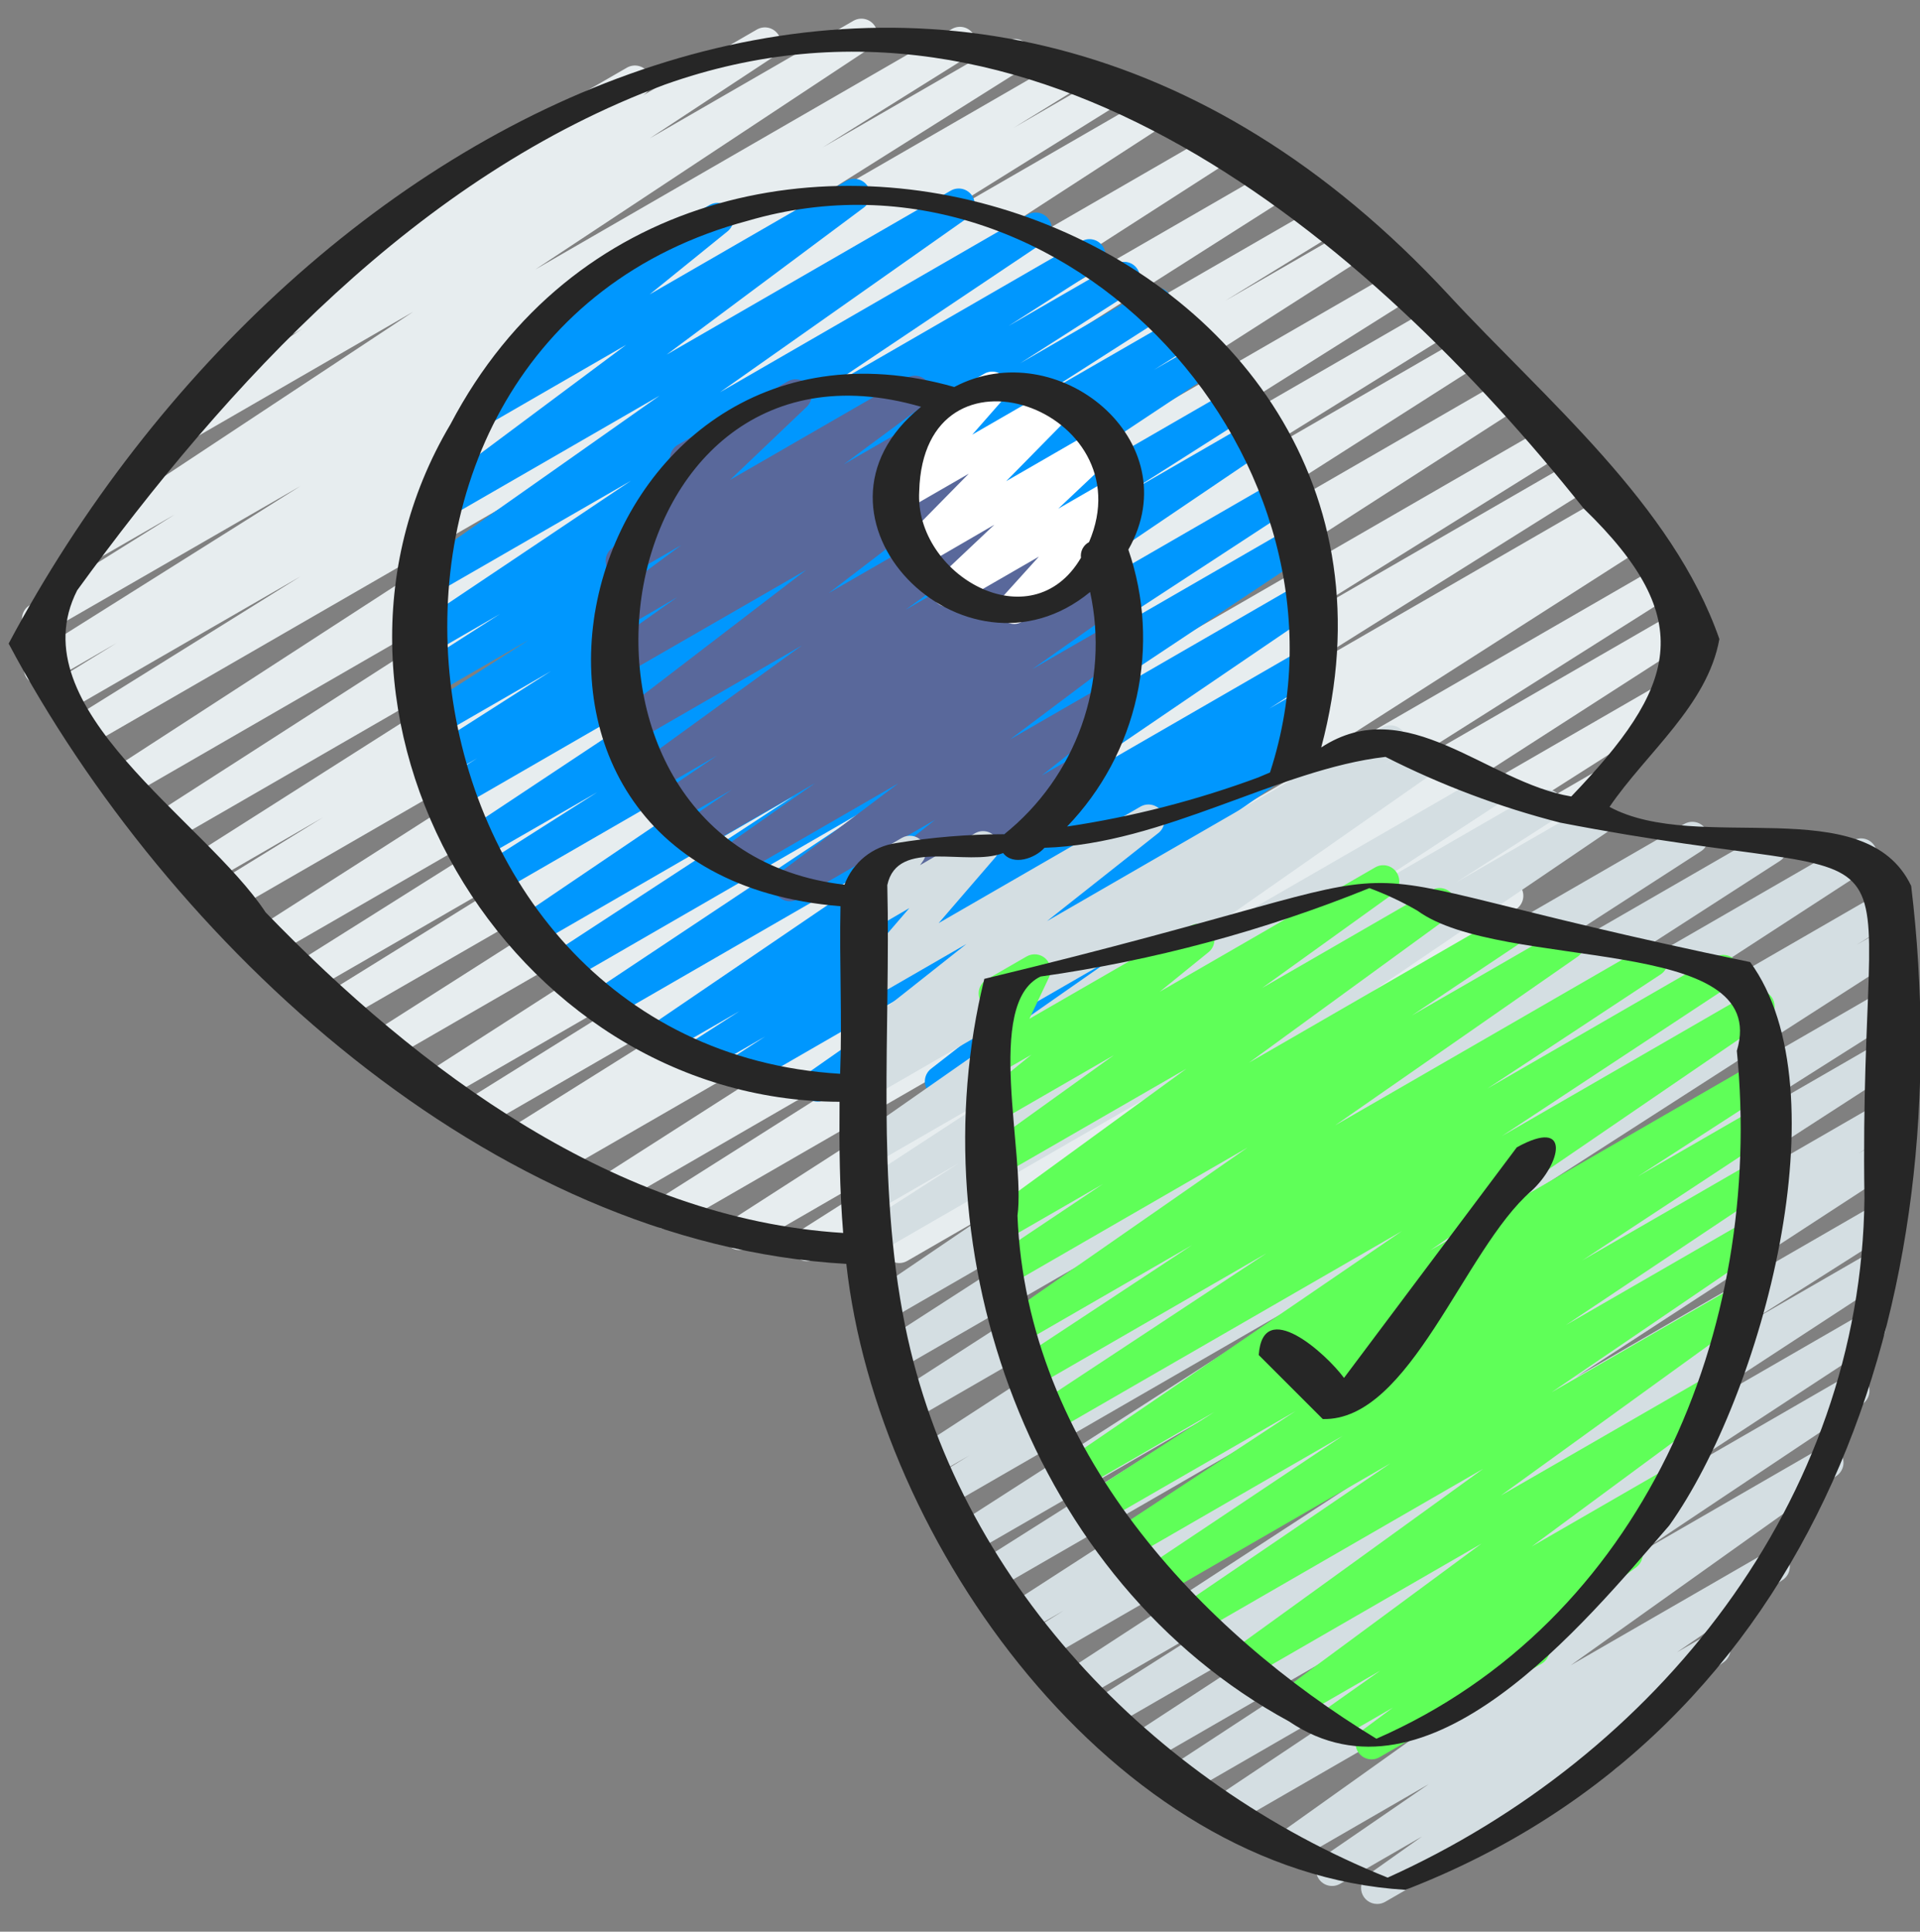
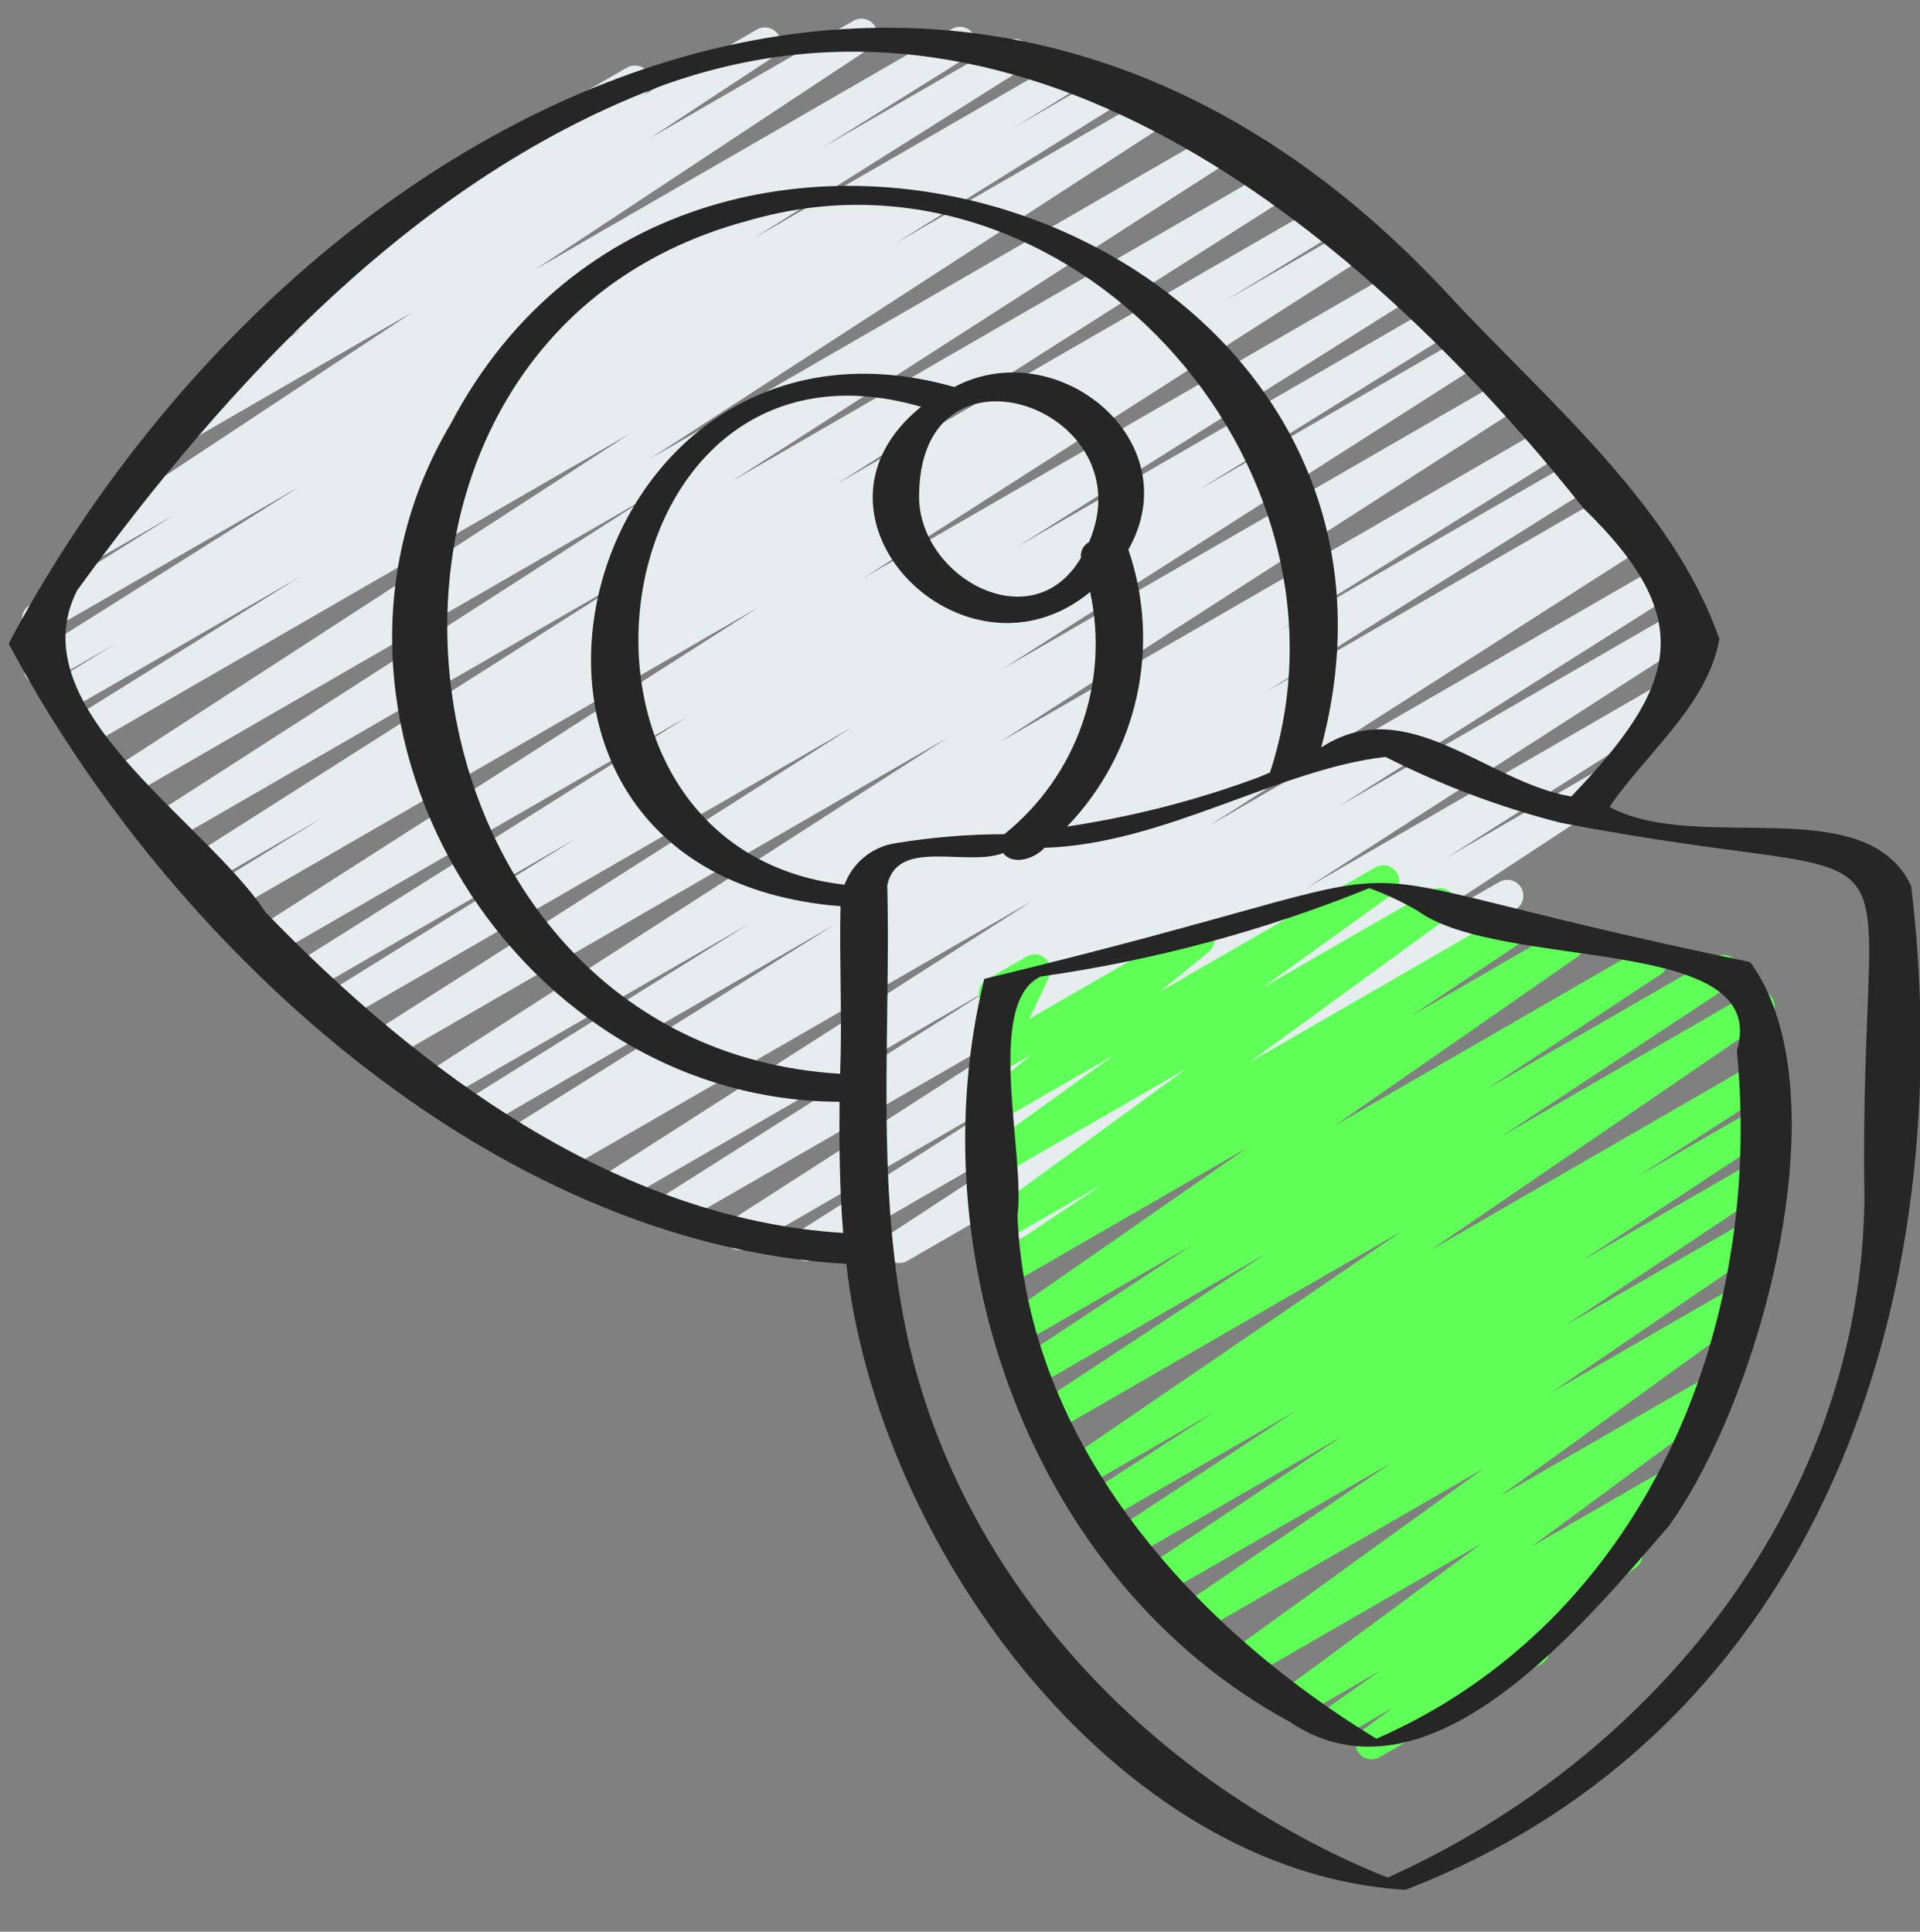
<svg xmlns="http://www.w3.org/2000/svg" width="160" height="161" viewBox="0 0 160 161" fill="none">
  <rect x="0" y="0" width="160" height="161" fill="#808080" stroke="none" />
  <g clip-path="url(#clip0_2807_1769)">
    <path d="M74.934 105.27C74.647 105.271 74.368 105.178 74.137 105.007C73.907 104.836 73.738 104.595 73.655 104.32C73.573 104.044 73.581 103.75 73.68 103.48C73.778 103.211 73.961 102.98 74.201 102.822L93.446 90.204L67.945 104.916C67.642 105.099 67.28 105.155 66.936 105.071C66.593 104.987 66.296 104.77 66.113 104.468C65.929 104.165 65.873 103.802 65.957 103.459C66.041 103.115 66.258 102.819 66.561 102.636L85.801 90.401L62.27 104.001C61.969 104.172 61.613 104.22 61.278 104.133C60.942 104.047 60.653 103.833 60.473 103.537C60.292 103.241 60.234 102.887 60.31 102.549C60.386 102.211 60.591 101.916 60.881 101.726L93.705 80.606L56.201 102.249C55.898 102.432 55.535 102.487 55.192 102.402C54.849 102.317 54.553 102.1 54.37 101.797C54.187 101.494 54.132 101.131 54.217 100.788C54.302 100.445 54.52 100.149 54.822 99.966L82.806 82.249L51.438 100.382C51.137 100.551 50.782 100.596 50.448 100.508C50.114 100.42 49.828 100.206 49.648 99.911C49.469 99.616 49.411 99.263 49.487 98.926C49.562 98.589 49.766 98.295 50.054 98.105L86.091 75.046L46.47 97.908C46.32 97.997 46.153 98.056 45.98 98.081C45.806 98.106 45.63 98.097 45.46 98.053C45.29 98.01 45.13 97.934 44.99 97.829C44.85 97.724 44.732 97.593 44.642 97.442C44.553 97.292 44.494 97.125 44.469 96.952C44.444 96.778 44.453 96.602 44.496 96.432C44.539 96.262 44.616 96.103 44.721 95.962C44.825 95.822 44.957 95.704 45.108 95.614L45.334 95.47L43.769 96.374C43.466 96.557 43.103 96.611 42.759 96.526C42.416 96.441 42.121 96.223 41.938 95.92C41.756 95.617 41.701 95.253 41.786 94.91C41.872 94.567 42.09 94.271 42.393 94.089L69.614 77.022L40.089 94.065C39.787 94.224 39.436 94.261 39.108 94.17C38.78 94.078 38.499 93.864 38.324 93.572C38.148 93.28 38.091 92.931 38.165 92.599C38.238 92.266 38.436 91.974 38.718 91.782L62.433 76.99L36.801 91.782C36.499 91.966 36.136 92.023 35.792 91.94C35.448 91.857 35.152 91.64 34.968 91.338C34.783 91.036 34.727 90.673 34.81 90.33C34.893 89.986 35.109 89.689 35.411 89.505L78.974 61.473L32.39 88.382C32.088 88.566 31.725 88.622 31.381 88.538C31.038 88.454 30.742 88.237 30.558 87.934C30.375 87.632 30.319 87.269 30.403 86.925C30.487 86.582 30.704 86.286 31.006 86.102L71.006 60.606L28.534 85.102C28.232 85.263 27.88 85.302 27.55 85.211C27.22 85.12 26.938 84.905 26.762 84.611C26.586 84.317 26.53 83.967 26.605 83.633C26.68 83.299 26.881 83.007 27.166 82.817L48.15 69.796L25.867 82.662C25.566 82.823 25.215 82.862 24.885 82.772C24.556 82.681 24.274 82.468 24.098 82.175C23.921 81.883 23.863 81.534 23.937 81.2C24.01 80.867 24.209 80.574 24.491 80.382L57.371 59.681L22.758 79.657C22.458 79.818 22.107 79.858 21.778 79.768C21.449 79.678 21.167 79.466 20.99 79.174C20.813 78.883 20.754 78.535 20.825 78.202C20.897 77.868 21.093 77.575 21.374 77.382L63.225 50.596L19.225 76.001C18.922 76.165 18.568 76.206 18.236 76.115C17.904 76.023 17.621 75.808 17.444 75.512C17.268 75.216 17.213 74.864 17.29 74.529C17.367 74.194 17.572 73.901 17.86 73.713L26.934 68.116L17.169 73.766C16.868 73.929 16.515 73.971 16.185 73.881C15.854 73.791 15.571 73.578 15.393 73.285C15.216 72.993 15.158 72.643 15.231 72.308C15.305 71.974 15.504 71.68 15.787 71.489L53.388 47.58L14.107 70.249C13.806 70.426 13.447 70.477 13.107 70.391C12.768 70.306 12.476 70.091 12.294 69.792C12.113 69.493 12.055 69.135 12.135 68.794C12.215 68.454 12.425 68.159 12.721 67.972L54.283 41.249L10.867 66.316C10.567 66.484 10.213 66.529 9.88 66.442C9.547 66.354 9.26 66.142 9.08 65.848C8.9 65.555 8.841 65.203 8.915 64.866C8.988 64.53 9.189 64.235 9.475 64.044L52.534 36.116L7.593 62.06C7.443 62.15 7.276 62.209 7.103 62.235C6.929 62.261 6.753 62.252 6.583 62.21C6.413 62.168 6.253 62.092 6.112 61.988C5.971 61.883 5.852 61.752 5.762 61.602C5.58 61.299 5.526 60.935 5.612 60.592C5.697 60.249 5.916 59.954 6.219 59.772L25.049 48.038L5.569 59.284C5.418 59.373 5.252 59.433 5.078 59.458C4.905 59.484 4.728 59.475 4.559 59.432C4.389 59.389 4.229 59.313 4.088 59.209C3.948 59.104 3.829 58.973 3.739 58.822C3.65 58.672 3.59 58.505 3.565 58.332C3.539 58.158 3.548 57.982 3.591 57.812C3.634 57.642 3.71 57.482 3.815 57.342C3.919 57.201 4.05 57.083 4.201 56.993L9.723 53.59L3.971 56.916C3.669 57.085 3.313 57.13 2.979 57.041C2.644 56.953 2.357 56.737 2.178 56.441C1.999 56.144 1.943 55.79 2.021 55.452C2.099 55.115 2.305 54.821 2.595 54.633L25.057 40.5L3.766 52.774C3.465 52.926 3.118 52.958 2.794 52.864C2.47 52.771 2.194 52.558 2.021 52.268C1.848 51.979 1.791 51.635 1.861 51.305C1.932 50.976 2.125 50.685 2.401 50.492L14.558 42.889L7.891 46.729C7.592 46.894 7.241 46.938 6.91 46.852C6.579 46.765 6.294 46.555 6.114 46.264C5.934 45.973 5.872 45.624 5.942 45.289C6.012 44.955 6.207 44.659 6.489 44.465L34.438 25.982L16.233 36.5C15.932 36.68 15.572 36.734 15.232 36.651C14.891 36.568 14.597 36.354 14.413 36.056C14.229 35.757 14.17 35.398 14.248 35.057C14.327 34.715 14.537 34.418 14.833 34.23L25.19 27.406L24.574 27.764C24.275 27.937 23.921 27.988 23.586 27.905C23.25 27.822 22.96 27.613 22.776 27.32C22.592 27.028 22.529 26.675 22.6 26.337C22.671 25.999 22.87 25.702 23.155 25.508L34.089 18.041C34.011 17.96 33.943 17.871 33.886 17.774C33.71 17.468 33.663 17.105 33.754 16.764C33.846 16.423 34.069 16.132 34.374 15.956L52.241 5.641C52.54 5.468 52.894 5.417 53.229 5.5C53.565 5.582 53.855 5.792 54.039 6.084C54.223 6.377 54.286 6.729 54.215 7.067C54.144 7.405 53.945 7.703 53.66 7.897L53.545 7.974L63.073 2.462C63.373 2.288 63.729 2.238 64.066 2.322C64.402 2.407 64.693 2.619 64.875 2.914C65.058 3.209 65.118 3.564 65.044 3.903C64.969 4.242 64.765 4.538 64.475 4.729L54.158 11.524L71.15 1.716C71.449 1.554 71.799 1.514 72.127 1.601C72.455 1.689 72.738 1.899 72.916 2.188C73.095 2.477 73.157 2.824 73.089 3.157C73.021 3.49 72.828 3.784 72.55 3.98L44.606 22.462L79.329 2.414C79.632 2.24 79.991 2.191 80.329 2.279C80.667 2.366 80.958 2.583 81.138 2.883C81.318 3.182 81.373 3.54 81.291 3.88C81.21 4.22 80.998 4.514 80.702 4.7L68.574 12.278L83.886 3.438C84.189 3.255 84.552 3.2 84.895 3.285C85.238 3.37 85.534 3.588 85.717 3.89C85.9 4.193 85.955 4.556 85.87 4.899C85.785 5.242 85.567 5.538 85.265 5.721L62.764 19.889L88.63 4.956C88.934 4.774 89.297 4.721 89.64 4.807C89.983 4.894 90.278 5.113 90.46 5.417C90.641 5.721 90.694 6.084 90.608 6.427C90.521 6.77 90.302 7.065 89.998 7.246L84.492 10.638L92.017 6.294C92.32 6.12 92.679 6.071 93.017 6.159C93.355 6.246 93.646 6.463 93.826 6.763C94.006 7.062 94.061 7.42 93.98 7.76C93.898 8.1 93.686 8.394 93.39 8.58L74.564 20.313L95.772 8.07C96.073 7.885 96.436 7.828 96.78 7.91C97.124 7.993 97.421 8.209 97.606 8.51C97.791 8.812 97.849 9.175 97.766 9.519C97.684 9.863 97.468 10.16 97.166 10.345L54.108 38.273L101.188 11.089C101.489 10.905 101.852 10.848 102.196 10.931C102.54 11.014 102.837 11.231 103.021 11.533C103.205 11.835 103.262 12.198 103.179 12.541C103.095 12.885 102.879 13.182 102.577 13.366L60.998 40.1L105.868 14.19C106.17 14.007 106.533 13.951 106.876 14.035C107.22 14.119 107.516 14.336 107.7 14.638C107.883 14.941 107.939 15.303 107.855 15.647C107.771 15.991 107.554 16.287 107.252 16.47L69.697 40.361L109.897 17.161C110.199 16.997 110.554 16.956 110.885 17.047C111.217 17.138 111.501 17.354 111.677 17.65C111.854 17.945 111.909 18.297 111.832 18.633C111.754 18.968 111.55 19.261 111.262 19.449L102.092 25.076L112.374 19.142C112.675 18.981 113.025 18.942 113.354 19.031C113.683 19.121 113.965 19.333 114.143 19.625C114.32 19.916 114.379 20.264 114.307 20.597C114.236 20.931 114.039 21.224 113.758 21.417L71.918 48.196L116.318 22.564C116.62 22.398 116.974 22.355 117.306 22.444C117.639 22.533 117.924 22.747 118.102 23.042C118.28 23.337 118.337 23.688 118.262 24.024C118.186 24.36 117.984 24.654 117.697 24.844L84.801 45.553L119.5 25.524C119.802 25.353 120.16 25.307 120.496 25.396C120.832 25.486 121.12 25.703 121.298 26.001C121.477 26.299 121.532 26.656 121.451 26.994C121.371 27.332 121.161 27.625 120.868 27.812L99.878 40.836L122.044 28.036C122.345 27.872 122.697 27.831 123.027 27.921C123.358 28.01 123.641 28.224 123.819 28.516C123.996 28.809 124.055 29.159 123.981 29.493C123.908 29.828 123.709 30.121 123.425 30.313L83.468 55.806L125.414 31.582C125.715 31.411 126.071 31.363 126.407 31.45C126.742 31.537 127.031 31.75 127.212 32.046C127.392 32.342 127.451 32.696 127.374 33.034C127.298 33.372 127.094 33.667 126.804 33.857L83.236 61.902L128.934 35.518C129.236 35.352 129.592 35.309 129.925 35.399C130.258 35.489 130.543 35.704 130.721 36C130.898 36.296 130.954 36.65 130.877 36.986C130.799 37.322 130.594 37.615 130.305 37.804L106.633 52.566L131.299 38.326C131.603 38.144 131.966 38.089 132.309 38.174C132.652 38.26 132.948 38.478 133.13 38.781C133.313 39.084 133.367 39.447 133.282 39.79C133.197 40.134 132.979 40.429 132.676 40.612L105.436 57.697L133.742 41.356C134.045 41.188 134.402 41.145 134.736 41.236C135.07 41.326 135.356 41.543 135.533 41.841C135.71 42.138 135.765 42.493 135.685 42.83C135.605 43.167 135.397 43.46 135.105 43.646L134.862 43.796L135.396 43.492C135.696 43.326 136.049 43.283 136.381 43.371C136.713 43.46 136.998 43.673 137.177 43.966C137.355 44.259 137.414 44.61 137.34 44.945C137.267 45.281 137.067 45.575 136.782 45.766L100.74 68.828L138.156 47.228C138.457 47.062 138.811 47.019 139.143 47.108C139.476 47.197 139.761 47.411 139.939 47.706C140.117 48.001 140.174 48.352 140.099 48.688C140.023 49.024 139.821 49.318 139.534 49.508L111.534 67.225L140.297 50.622C140.599 50.438 140.962 50.381 141.305 50.465C141.649 50.548 141.946 50.764 142.13 51.066C142.314 51.368 142.371 51.731 142.288 52.075C142.205 52.419 141.988 52.715 141.686 52.9L108.868 74.017L138.467 56.932C138.769 56.768 139.121 56.727 139.451 56.817C139.782 56.906 140.065 57.12 140.243 57.412C140.42 57.705 140.479 58.055 140.405 58.389C140.332 58.724 140.133 59.017 139.849 59.209L120.577 71.476L132.825 64.382C133.124 64.219 133.475 64.177 133.805 64.265C134.135 64.353 134.418 64.563 134.597 64.854C134.776 65.144 134.837 65.492 134.767 65.826C134.698 66.16 134.502 66.454 134.222 66.649L115.022 79.236L124.942 73.508C125.242 73.334 125.599 73.283 125.935 73.368C126.272 73.452 126.562 73.664 126.745 73.959C126.927 74.254 126.988 74.609 126.913 74.948C126.838 75.287 126.635 75.583 126.345 75.774L116.801 82.116C117.084 82.139 117.352 82.252 117.566 82.439C117.78 82.625 117.929 82.875 117.991 83.152C118.053 83.429 118.025 83.719 117.912 83.979C117.798 84.239 117.604 84.456 117.358 84.598L84.267 103.71C83.967 103.897 83.605 103.956 83.26 103.875C82.916 103.794 82.618 103.58 82.431 103.28C82.245 102.979 82.186 102.617 82.267 102.272C82.347 101.928 82.562 101.63 82.862 101.444L89.169 97.262L75.609 105.089C75.404 105.208 75.171 105.271 74.934 105.27Z" fill="#E7EDEF" />
-     <path d="M68.139 91.817C67.855 91.817 67.578 91.727 67.349 91.559C67.12 91.392 66.951 91.155 66.865 90.885C66.78 90.614 66.783 90.323 66.874 90.054C66.966 89.785 67.141 89.553 67.374 89.39L82.235 78.99L62.435 90.419C62.135 90.582 61.783 90.624 61.453 90.535C61.123 90.447 60.84 90.235 60.661 89.943C60.483 89.652 60.423 89.303 60.495 88.969C60.566 88.635 60.764 88.341 61.046 88.147L63.758 86.39L58.886 89.204C58.585 89.369 58.232 89.412 57.9 89.324C57.568 89.235 57.283 89.022 57.105 88.729C56.926 88.436 56.867 88.085 56.941 87.75C57.014 87.415 57.214 87.121 57.499 86.929L61.648 84.262L55.635 87.729C55.337 87.891 54.989 87.933 54.661 87.847C54.333 87.761 54.05 87.554 53.87 87.267C53.689 86.98 53.625 86.635 53.69 86.302C53.755 85.969 53.944 85.674 54.219 85.475L78.592 68.881L50.934 84.844C50.634 85.011 50.282 85.057 49.95 84.972C49.618 84.886 49.331 84.676 49.15 84.385C48.968 84.094 48.906 83.744 48.976 83.408C49.046 83.073 49.243 82.777 49.526 82.582L72.582 67.243L47.288 81.849C46.988 82.014 46.636 82.058 46.305 81.97C45.973 81.883 45.688 81.671 45.509 81.379C45.33 81.087 45.27 80.737 45.341 80.402C45.413 80.067 45.611 79.773 45.894 79.579L66.134 66.356L44.438 78.889C44.139 79.062 43.784 79.112 43.449 79.029C43.114 78.946 42.824 78.736 42.64 78.444C42.457 78.15 42.394 77.797 42.466 77.459C42.537 77.121 42.738 76.824 43.024 76.63L73.55 55.956L41.256 74.598C40.954 74.782 40.591 74.838 40.248 74.754C39.904 74.67 39.608 74.453 39.424 74.15C39.241 73.848 39.185 73.485 39.269 73.141C39.353 72.798 39.57 72.502 39.872 72.318L49.787 66.019L39.656 71.849C39.357 72.014 39.005 72.058 38.674 71.972C38.343 71.885 38.059 71.674 37.878 71.384C37.698 71.093 37.637 70.744 37.707 70.409C37.776 70.075 37.972 69.779 38.254 69.585L64.347 52.267L37.768 67.612C37.618 67.702 37.452 67.762 37.279 67.788C37.106 67.815 36.929 67.807 36.759 67.765C36.589 67.723 36.429 67.648 36.288 67.544C36.147 67.44 36.028 67.309 35.938 67.159C35.847 67.01 35.787 66.843 35.761 66.67C35.734 66.497 35.742 66.321 35.784 66.151C35.826 65.981 35.901 65.82 36.005 65.68C36.109 65.538 36.24 65.419 36.39 65.329L39.771 63.196L36.859 64.876C36.558 65.036 36.208 65.076 35.879 64.986C35.55 64.897 35.268 64.684 35.091 64.393C34.913 64.102 34.854 63.754 34.926 63.42C34.997 63.087 35.194 62.794 35.475 62.601L45.92 55.934L36.083 61.611C35.782 61.78 35.427 61.825 35.093 61.737C34.759 61.649 34.472 61.435 34.293 61.14C34.114 60.845 34.056 60.492 34.132 60.155C34.207 59.818 34.411 59.524 34.699 59.334L44.078 53.326L35.608 58.217C35.307 58.382 34.954 58.425 34.623 58.337C34.291 58.249 34.006 58.036 33.827 57.743C33.648 57.449 33.59 57.099 33.663 56.763C33.737 56.428 33.937 56.134 34.222 55.942L41.664 51.172L35.419 54.782C35.12 54.95 34.767 54.996 34.435 54.91C34.103 54.825 33.816 54.615 33.635 54.324C33.454 54.033 33.392 53.683 33.462 53.347C33.532 53.011 33.728 52.715 34.011 52.521L52.582 40.068L35.734 49.782C35.436 49.956 35.083 50.008 34.748 49.927C34.413 49.846 34.123 49.639 33.938 49.349C33.752 49.059 33.686 48.708 33.754 48.37C33.821 48.032 34.016 47.734 34.299 47.537L54.971 32.974L37.2 43.23C36.906 43.396 36.56 43.444 36.232 43.365C35.903 43.286 35.617 43.085 35.431 42.803C35.245 42.521 35.174 42.179 35.23 41.846C35.287 41.513 35.468 41.214 35.736 41.009L52.179 28.742L40.8 35.316C40.51 35.482 40.168 35.533 39.841 35.459C39.515 35.385 39.228 35.19 39.039 34.915C38.849 34.639 38.77 34.302 38.817 33.971C38.864 33.639 39.034 33.338 39.294 33.126L47.427 26.54C47.241 26.503 47.065 26.427 46.912 26.317C46.758 26.206 46.63 26.064 46.536 25.899C46.359 25.593 46.312 25.229 46.403 24.888C46.495 24.546 46.718 24.255 47.024 24.078L59.123 17.091C59.414 16.924 59.757 16.872 60.084 16.947C60.411 17.021 60.698 17.216 60.888 17.493C61.077 17.769 61.156 18.107 61.108 18.439C61.059 18.771 60.888 19.073 60.627 19.284L54.139 24.537L70.531 15.073C70.824 14.909 71.169 14.862 71.495 14.941C71.822 15.021 72.106 15.22 72.292 15.5C72.478 15.78 72.551 16.12 72.497 16.452C72.442 16.783 72.265 17.082 72 17.289L55.555 29.555L79.222 15.894C79.519 15.72 79.872 15.669 80.207 15.749C80.542 15.83 80.832 16.037 81.018 16.328C81.203 16.618 81.269 16.968 81.202 17.306C81.134 17.644 80.939 17.943 80.656 18.14L60 32.691L85.635 17.892C85.934 17.718 86.29 17.668 86.626 17.751C86.961 17.835 87.252 18.046 87.435 18.339C87.618 18.633 87.68 18.986 87.607 19.325C87.534 19.663 87.333 19.96 87.046 20.153L68.459 32.617L90.112 20.116C90.414 19.939 90.773 19.887 91.112 19.973C91.451 20.058 91.743 20.274 91.925 20.572C92.107 20.871 92.164 21.229 92.085 21.57C92.005 21.91 91.794 22.206 91.499 22.393L84.056 27.163L92.992 22.003C93.294 21.827 93.653 21.776 93.992 21.861C94.331 21.946 94.623 22.162 94.805 22.46C94.987 22.759 95.044 23.117 94.965 23.458C94.885 23.798 94.674 24.094 94.379 24.281L85 30.284L95.688 24.116C95.99 23.947 96.344 23.902 96.678 23.99C97.012 24.078 97.299 24.292 97.478 24.587C97.657 24.882 97.715 25.235 97.64 25.572C97.564 25.909 97.361 26.203 97.072 26.393L86.616 33.075L98.134 26.433C98.436 26.264 98.792 26.218 99.127 26.307C99.461 26.396 99.749 26.611 99.927 26.908C100.106 27.204 100.162 27.559 100.084 27.896C100.007 28.234 99.8 28.527 99.51 28.715L96.158 30.83L100.051 28.582C100.35 28.417 100.702 28.373 101.033 28.459C101.364 28.546 101.649 28.756 101.829 29.047C102.009 29.338 102.07 29.687 102.001 30.022C101.931 30.357 101.735 30.652 101.454 30.846L75.339 48.179L102.782 32.34C102.931 32.249 103.097 32.188 103.271 32.161C103.444 32.135 103.62 32.142 103.79 32.184C103.96 32.226 104.121 32.3 104.262 32.404C104.403 32.508 104.523 32.638 104.614 32.788C104.704 32.937 104.765 33.103 104.792 33.276C104.818 33.45 104.811 33.626 104.769 33.796C104.727 33.966 104.653 34.127 104.549 34.268C104.446 34.409 104.315 34.529 104.166 34.62L94.264 40.916L104.36 35.086C104.659 34.916 105.013 34.868 105.346 34.952C105.68 35.036 105.968 35.246 106.151 35.537C106.333 35.829 106.396 36.18 106.326 36.517C106.255 36.854 106.058 37.151 105.774 37.345L75.251 58.009L106.496 39.969C106.797 39.794 107.155 39.743 107.492 39.828C107.83 39.913 108.121 40.127 108.303 40.424C108.485 40.721 108.544 41.077 108.467 41.416C108.39 41.756 108.183 42.052 107.891 42.241L87.646 55.473L107.627 43.94C107.926 43.772 108.278 43.726 108.611 43.811C108.943 43.897 109.229 44.107 109.411 44.398C109.592 44.689 109.654 45.039 109.584 45.375C109.514 45.711 109.317 46.006 109.035 46.201L85.979 61.539L108.379 48.606C108.677 48.444 109.025 48.402 109.353 48.488C109.681 48.574 109.964 48.781 110.144 49.068C110.325 49.355 110.389 49.7 110.324 50.033C110.259 50.366 110.07 50.661 109.795 50.859L85.424 67.451L108.518 54.118C108.819 53.947 109.175 53.899 109.51 53.986C109.846 54.072 110.134 54.286 110.315 54.582C110.496 54.878 110.554 55.232 110.478 55.57C110.402 55.908 110.197 56.203 109.907 56.393L105.771 59.059L108.184 57.665C108.486 57.48 108.849 57.423 109.192 57.506C109.536 57.589 109.833 57.804 110.018 58.106C110.202 58.408 110.259 58.77 110.177 59.114C110.094 59.458 109.878 59.755 109.576 59.94L106.851 61.7L107.451 61.355C107.749 61.179 108.104 61.125 108.441 61.205C108.778 61.285 109.07 61.493 109.256 61.786C109.442 62.078 109.507 62.431 109.438 62.77C109.368 63.109 109.169 63.408 108.883 63.603L94.024 74.004L105.344 67.47C105.636 67.304 105.981 67.255 106.308 67.332C106.635 67.409 106.921 67.606 107.108 67.885C107.296 68.163 107.372 68.503 107.32 68.835C107.268 69.167 107.093 69.467 106.83 69.675L94.4 79.353L99.891 76.182C100.197 76.008 100.559 75.962 100.899 76.055C101.239 76.147 101.529 76.37 101.705 76.675C101.881 76.98 101.929 77.342 101.839 77.682C101.749 78.022 101.528 78.313 101.224 78.492L79.062 91.291C78.769 91.457 78.425 91.507 78.098 91.43C77.771 91.353 77.485 91.156 77.297 90.877C77.11 90.598 77.034 90.259 77.086 89.927C77.138 89.595 77.313 89.295 77.576 89.086L90.016 79.395L68.8 91.635C68.599 91.753 68.371 91.815 68.139 91.817Z" fill="#0097FE" />
-     <path d="M72.051 76.036C71.774 76.036 71.504 75.95 71.279 75.79C71.053 75.63 70.883 75.404 70.791 75.143C70.7 74.882 70.692 74.599 70.769 74.333C70.845 74.067 71.003 73.832 71.219 73.66L77.923 68.326L66.478 74.934C66.184 75.103 65.837 75.153 65.507 75.075C65.178 74.997 64.89 74.796 64.703 74.514C64.516 74.231 64.444 73.888 64.5 73.554C64.557 73.22 64.739 72.921 65.008 72.716L74.875 65.284L61.758 72.854C61.461 73.021 61.111 73.068 60.781 72.985C60.451 72.903 60.165 72.697 59.981 72.41C59.798 72.124 59.731 71.778 59.795 71.443C59.858 71.109 60.047 70.811 60.323 70.612L67.912 65.278L58.669 70.612C58.37 70.789 58.014 70.842 57.676 70.76C57.338 70.678 57.045 70.467 56.86 70.173C56.675 69.878 56.613 69.523 56.687 69.183C56.76 68.843 56.964 68.545 57.254 68.353L60.987 65.814L56.478 68.414C56.179 68.587 55.826 68.637 55.491 68.554C55.157 68.472 54.867 68.263 54.683 67.972C54.499 67.679 54.435 67.327 54.506 66.988C54.577 66.65 54.776 66.353 55.062 66.158L59.744 62.98L54.659 65.913C54.363 66.081 54.015 66.13 53.684 66.049C53.354 65.969 53.067 65.766 52.882 65.481C52.696 65.195 52.627 64.85 52.688 64.516C52.748 64.181 52.935 63.883 53.208 63.681L66.824 53.798L52.691 61.956C52.398 62.12 52.054 62.169 51.727 62.09C51.4 62.012 51.115 61.814 50.928 61.535C50.742 61.255 50.667 60.916 50.72 60.584C50.773 60.252 50.949 59.952 51.214 59.745L67.198 47.492L51.464 56.558C51.167 56.73 50.816 56.78 50.483 56.699C50.15 56.618 49.861 56.411 49.676 56.123C49.491 55.834 49.424 55.485 49.489 55.149C49.555 54.812 49.747 54.514 50.027 54.316L56.427 49.782L51.502 52.649C51.207 52.813 50.862 52.859 50.535 52.779C50.207 52.698 49.923 52.497 49.738 52.215C49.553 51.934 49.482 51.592 49.538 51.26C49.595 50.928 49.775 50.63 50.043 50.425L56.771 45.436L52.504 47.889C52.22 48.065 51.88 48.127 51.552 48.065C51.224 48.002 50.931 47.818 50.732 47.55C50.533 47.282 50.442 46.948 50.477 46.616C50.511 46.284 50.67 45.977 50.92 45.756L57.454 39.526C57.142 39.596 56.817 39.552 56.536 39.402C56.255 39.252 56.036 39.006 55.92 38.709C55.805 38.412 55.799 38.084 55.905 37.783C56.01 37.483 56.22 37.23 56.496 37.07L65.598 31.817C65.882 31.641 66.221 31.578 66.55 31.641C66.878 31.704 67.17 31.888 67.369 32.156C67.569 32.424 67.66 32.758 67.625 33.09C67.59 33.422 67.432 33.729 67.182 33.95L60.83 40.004L75.579 31.492C75.873 31.324 76.221 31.275 76.55 31.354C76.879 31.434 77.166 31.635 77.352 31.919C77.538 32.202 77.609 32.545 77.552 32.879C77.494 33.212 77.311 33.512 77.04 33.716L70.309 38.705L80.2 32.996C80.497 32.824 80.849 32.774 81.182 32.855C81.515 32.936 81.804 33.143 81.989 33.431C82.174 33.72 82.24 34.069 82.175 34.405C82.11 34.742 81.917 35.04 81.638 35.238L75.238 39.772L83.587 34.953C83.88 34.791 84.222 34.745 84.547 34.825C84.872 34.904 85.155 35.102 85.341 35.38C85.526 35.658 85.601 35.996 85.549 36.326C85.497 36.657 85.323 36.956 85.062 37.164L69.062 49.43L87.632 38.71C87.928 38.542 88.276 38.493 88.607 38.574C88.937 38.654 89.224 38.858 89.409 39.143C89.595 39.428 89.664 39.773 89.603 40.107C89.543 40.442 89.356 40.74 89.083 40.942L75.47 50.822L90.086 42.385C90.384 42.217 90.736 42.17 91.068 42.255C91.4 42.339 91.686 42.548 91.868 42.838C92.05 43.128 92.114 43.477 92.046 43.813C91.977 44.149 91.782 44.445 91.501 44.641L86.83 47.814L91.336 45.212C91.635 45.034 91.992 44.981 92.33 45.063C92.668 45.145 92.961 45.356 93.146 45.651C93.33 45.945 93.393 46.3 93.319 46.64C93.246 46.98 93.042 47.278 92.752 47.47L88.987 50.025L92.155 48.196C92.452 48.022 92.805 47.97 93.14 48.051C93.475 48.132 93.766 48.339 93.951 48.629C94.136 48.919 94.202 49.27 94.135 49.608C94.068 49.946 93.872 50.244 93.59 50.441L86.019 55.774L92.552 52.004C92.846 51.835 93.193 51.785 93.523 51.863C93.852 51.941 94.14 52.142 94.327 52.424C94.514 52.707 94.586 53.05 94.53 53.384C94.473 53.718 94.291 54.017 94.022 54.222L84.16 61.636L92.022 57.102C92.312 56.94 92.653 56.892 92.978 56.969C93.302 57.045 93.585 57.24 93.773 57.516C93.961 57.791 94.038 58.126 93.991 58.456C93.944 58.785 93.775 59.086 93.518 59.297L86.824 64.63L89.72 62.958C90.026 62.784 90.389 62.738 90.729 62.831C91.068 62.923 91.358 63.146 91.534 63.451C91.71 63.756 91.758 64.118 91.668 64.458C91.578 64.799 91.357 65.09 91.054 65.268L72.718 75.849C72.516 75.969 72.286 76.033 72.051 76.036Z" fill="#59689B" />
-     <path d="M114.755 158.686C114.472 158.686 114.197 158.596 113.968 158.429C113.74 158.262 113.571 158.027 113.485 157.757C113.399 157.488 113.401 157.198 113.491 156.929C113.581 156.661 113.754 156.428 113.985 156.265L118.502 153.065L111.667 157.012C111.369 157.182 111.016 157.231 110.683 157.148C110.35 157.065 110.061 156.856 109.878 156.565C109.695 156.275 109.631 155.925 109.699 155.588C109.768 155.251 109.964 154.954 110.246 154.758L119.075 148.692L108.075 155.049C107.779 155.218 107.429 155.267 107.097 155.186C106.765 155.104 106.478 154.899 106.293 154.612C106.108 154.325 106.041 153.977 106.105 153.642C106.168 153.307 106.358 153.008 106.635 152.809L128.814 137.004L102.75 152.049C102.449 152.237 102.086 152.297 101.74 152.217C101.395 152.137 101.095 151.923 100.907 151.622C100.72 151.321 100.659 150.958 100.739 150.613C100.819 150.267 101.033 149.967 101.334 149.78L119.734 137.492L98.878 149.532C98.579 149.691 98.23 149.73 97.903 149.641C97.575 149.552 97.294 149.342 97.117 149.053C96.939 148.764 96.878 148.418 96.946 148.086C97.014 147.754 97.206 147.46 97.483 147.265L115.35 135.561L95.558 146.988C95.258 147.158 94.903 147.206 94.568 147.12C94.233 147.034 93.945 146.822 93.764 146.528C93.582 146.233 93.523 145.88 93.597 145.543C93.671 145.205 93.873 144.91 94.161 144.718L115.747 130.606L92.313 144.134C92.011 144.3 91.657 144.343 91.325 144.254C90.992 144.165 90.707 143.95 90.529 143.656C90.351 143.361 90.294 143.009 90.369 142.674C90.445 142.338 90.647 142.044 90.934 141.854L102.635 134.425L89.931 141.761C89.631 141.932 89.276 141.979 88.941 141.893C88.606 141.808 88.318 141.595 88.137 141.301C87.956 141.007 87.896 140.654 87.97 140.316C88.044 139.978 88.246 139.683 88.534 139.492L115.201 122.113L86.963 138.417C86.661 138.583 86.306 138.626 85.973 138.536C85.639 138.446 85.354 138.231 85.177 137.935C84.999 137.639 84.943 137.286 85.021 136.949C85.099 136.613 85.303 136.32 85.593 136.132L88.654 134.228L85.235 136.198C84.935 136.366 84.581 136.411 84.248 136.324C83.915 136.237 83.628 136.024 83.448 135.731C83.268 135.437 83.209 135.085 83.282 134.749C83.356 134.413 83.557 134.118 83.843 133.926L111.977 115.74L82.75 132.614C82.447 132.797 82.084 132.852 81.741 132.767C81.398 132.683 81.102 132.465 80.919 132.162C80.737 131.86 80.681 131.497 80.766 131.153C80.851 130.81 81.069 130.514 81.371 130.332L101.182 117.798L80.883 129.516C80.582 129.681 80.23 129.724 79.898 129.636C79.566 129.547 79.281 129.334 79.102 129.041C78.924 128.748 78.865 128.397 78.938 128.062C79.012 127.727 79.212 127.432 79.497 127.241L109.63 107.868L78.867 125.62C78.564 125.79 78.207 125.836 77.871 125.747C77.535 125.657 77.247 125.441 77.069 125.142C76.89 124.844 76.835 124.487 76.916 124.149C76.996 123.811 77.206 123.518 77.499 123.332L80.79 121.3L77.723 123.068C77.424 123.229 77.073 123.269 76.745 123.18C76.416 123.091 76.134 122.88 75.956 122.59C75.778 122.3 75.718 121.953 75.788 121.62C75.858 121.286 76.052 120.993 76.331 120.798L111.961 97.641L75.961 118.428C75.66 118.591 75.309 118.632 74.979 118.543C74.649 118.455 74.365 118.243 74.187 117.951C74.009 117.66 73.949 117.311 74.021 116.977C74.092 116.643 74.289 116.349 74.571 116.156L101.457 98.809L74.742 114.23C74.441 114.402 74.085 114.449 73.749 114.363C73.414 114.276 73.125 114.062 72.945 113.766C72.764 113.471 72.706 113.116 72.782 112.778C72.858 112.44 73.063 112.145 73.353 111.956L95.438 97.692L73.838 110.158C73.539 110.336 73.182 110.389 72.844 110.307C72.506 110.225 72.213 110.014 72.029 109.719C71.844 109.425 71.782 109.069 71.855 108.729C71.929 108.389 72.132 108.092 72.422 107.9L102.227 87.657L73.046 104.505C72.745 104.67 72.392 104.713 72.06 104.625C71.729 104.537 71.444 104.324 71.265 104.031C71.086 103.737 71.028 103.387 71.101 103.051C71.174 102.716 71.374 102.422 71.659 102.23L79.913 96.939L72.817 101.036C72.668 101.127 72.502 101.189 72.329 101.216C72.156 101.244 71.979 101.237 71.809 101.197C71.638 101.156 71.478 101.082 71.336 100.98C71.194 100.877 71.074 100.747 70.982 100.598C70.89 100.449 70.829 100.283 70.801 100.11C70.773 99.937 70.78 99.761 70.821 99.59C70.861 99.42 70.935 99.259 71.038 99.117C71.141 98.975 71.27 98.855 71.419 98.763L83.555 90.833L72.747 97.067C72.45 97.232 72.102 97.277 71.773 97.193C71.444 97.11 71.159 96.903 70.977 96.617C70.794 96.331 70.728 95.986 70.792 95.652C70.855 95.319 71.043 95.022 71.318 94.822L92.771 79.825L72.747 91.385C72.447 91.553 72.093 91.598 71.76 91.511C71.427 91.424 71.14 91.211 70.96 90.918C70.78 90.624 70.721 90.272 70.794 89.936C70.868 89.599 71.069 89.304 71.355 89.113L72.627 88.284C72.331 88.416 71.996 88.436 71.686 88.339C71.376 88.242 71.112 88.036 70.944 87.758C70.775 87.481 70.714 87.151 70.771 86.832C70.828 86.512 71 86.224 71.254 86.022L80.534 78.678L72.747 83.174C72.475 83.33 72.156 83.385 71.848 83.329C71.539 83.272 71.26 83.109 71.06 82.868C70.859 82.627 70.751 82.322 70.752 82.009C70.754 81.695 70.867 81.392 71.07 81.153L75.779 75.686L72.747 77.449C72.484 77.6 72.178 77.656 71.878 77.61C71.578 77.563 71.304 77.415 71.099 77.191C70.895 76.967 70.773 76.68 70.753 76.377C70.734 76.075 70.818 75.774 70.993 75.526L71.889 74.257C71.59 74.152 71.339 73.943 71.182 73.668C71.006 73.362 70.959 72.998 71.05 72.657C71.142 72.316 71.365 72.026 71.67 71.849L75.166 69.83C75.429 69.68 75.735 69.624 76.034 69.671C76.332 69.719 76.606 69.866 76.811 70.089C77.015 70.312 77.137 70.599 77.157 70.9C77.177 71.202 77.094 71.502 76.921 71.75L76.67 72.108L81.254 69.449C81.527 69.292 81.846 69.236 82.156 69.292C82.466 69.347 82.746 69.511 82.947 69.753C83.147 69.996 83.256 70.301 83.253 70.616C83.251 70.931 83.136 71.234 82.931 71.473L78.222 76.937L95.041 67.228C95.332 67.061 95.676 67.01 96.004 67.085C96.331 67.161 96.618 67.358 96.807 67.636C96.995 67.914 97.072 68.253 97.022 68.585C96.971 68.917 96.797 69.218 96.534 69.427L87.246 76.774L115.201 60.633C115.502 60.458 115.859 60.407 116.197 60.492C116.534 60.578 116.825 60.791 117.007 61.088C117.189 61.385 117.248 61.741 117.171 62.08C117.094 62.42 116.888 62.716 116.595 62.905L115.417 63.67L118.121 62.11C118.418 61.939 118.77 61.89 119.104 61.972C119.437 62.054 119.725 62.262 119.909 62.551C120.094 62.841 120.159 63.19 120.092 63.527C120.025 63.863 119.831 64.161 119.55 64.358L98.089 79.361L123.835 64.499C124.135 64.334 124.488 64.291 124.819 64.378C125.15 64.466 125.435 64.677 125.615 64.969C125.794 65.261 125.854 65.611 125.782 65.946C125.711 66.281 125.513 66.576 125.23 66.769L113.102 74.697L128.235 65.961C128.537 65.792 128.892 65.747 129.225 65.835C129.559 65.923 129.846 66.137 130.025 66.432C130.205 66.727 130.262 67.08 130.187 67.417C130.111 67.754 129.908 68.048 129.619 68.238L121.369 73.529L132.489 67.11C132.788 66.933 133.145 66.88 133.483 66.962C133.821 67.044 134.113 67.254 134.298 67.549C134.483 67.844 134.545 68.199 134.472 68.539C134.398 68.879 134.195 69.177 133.905 69.369L104.099 89.612L140.366 68.67C140.667 68.499 141.023 68.451 141.359 68.538C141.694 68.624 141.983 68.838 142.163 69.134C142.344 69.43 142.402 69.784 142.326 70.122C142.25 70.46 142.045 70.755 141.755 70.945L119.678 85.209L146.945 69.475C147.245 69.308 147.599 69.262 147.932 69.35C148.266 69.437 148.552 69.649 148.732 69.943C148.912 70.237 148.971 70.588 148.897 70.925C148.824 71.261 148.623 71.556 148.337 71.748L121.457 89.081L154.441 70.041C154.741 69.876 155.093 69.832 155.424 69.92C155.756 70.007 156.04 70.219 156.22 70.511C156.399 70.803 156.459 71.152 156.388 71.487C156.316 71.823 156.118 72.117 155.835 72.31L120.211 95.462L156.587 74.46C156.89 74.296 157.244 74.255 157.576 74.346C157.908 74.437 158.192 74.653 158.368 74.948C158.544 75.244 158.599 75.596 158.522 75.931C158.445 76.267 158.241 76.559 157.953 76.748L154.694 78.761L156.587 77.67C156.889 77.493 157.248 77.442 157.587 77.528C157.926 77.613 158.218 77.828 158.4 78.127C158.582 78.426 158.639 78.784 158.56 79.125C158.48 79.465 158.27 79.761 157.974 79.948L127.817 99.337L156.587 82.726C156.89 82.543 157.253 82.488 157.596 82.573C157.94 82.658 158.235 82.876 158.418 83.178C158.601 83.481 158.656 83.844 158.571 84.187C158.486 84.531 158.269 84.826 157.966 85.009L138.187 97.526L156.587 86.905C156.888 86.742 157.239 86.7 157.569 86.789C157.899 86.878 158.183 87.09 158.361 87.381C158.539 87.673 158.599 88.022 158.527 88.356C158.456 88.69 158.259 88.984 157.977 89.177L129.841 107.366L156.587 91.926C156.89 91.76 157.245 91.717 157.578 91.807C157.911 91.897 158.197 92.112 158.374 92.408C158.552 92.704 158.607 93.058 158.53 93.394C158.452 93.73 158.247 94.023 157.958 94.212L154.862 96.139L156.587 95.145C156.887 94.98 157.24 94.936 157.571 95.024C157.902 95.111 158.187 95.323 158.367 95.615C158.546 95.907 158.606 96.256 158.534 96.591C158.463 96.927 158.265 97.221 157.982 97.414L131.337 114.782L156.443 100.286C156.745 100.114 157.103 100.066 157.439 100.153C157.776 100.24 158.065 100.456 158.245 100.753C158.425 101.05 158.482 101.406 158.404 101.745C158.325 102.084 158.117 102.378 157.825 102.566L146.091 110.012L156.054 104.262C156.354 104.097 156.706 104.054 157.038 104.141C157.369 104.228 157.654 104.44 157.833 104.732C158.013 105.024 158.073 105.374 158.001 105.709C157.93 106.044 157.732 106.338 157.449 106.532L135.886 120.628L155.174 109.494C155.474 109.331 155.824 109.289 156.154 109.377C156.484 109.465 156.767 109.675 156.946 109.966C157.125 110.256 157.186 110.604 157.116 110.938C157.047 111.272 156.852 111.566 156.571 111.761L138.705 123.468L153.798 114.753C154.098 114.582 154.452 114.535 154.786 114.62C155.12 114.705 155.408 114.916 155.59 115.209C155.772 115.502 155.833 115.854 155.761 116.191C155.689 116.528 155.489 116.824 155.203 117.017L136.787 129.318L151.617 120.756C151.913 120.581 152.266 120.529 152.601 120.608C152.935 120.688 153.226 120.894 153.412 121.184C153.599 121.473 153.666 121.823 153.6 122.161C153.534 122.498 153.341 122.797 153.059 122.996L130.891 138.796L147.158 129.409C147.456 129.238 147.809 129.19 148.142 129.273C148.476 129.356 148.764 129.564 148.947 129.855C149.131 130.146 149.195 130.496 149.126 130.833C149.058 131.169 148.862 131.466 148.579 131.662L139.734 137.716L142.209 136.289C142.506 136.118 142.857 136.067 143.19 136.148C143.523 136.23 143.812 136.436 143.997 136.724C144.182 137.013 144.249 137.362 144.184 137.698C144.118 138.035 143.926 138.333 143.646 138.532L134.347 145.124C134.61 145.236 134.828 145.432 134.969 145.681C135.146 145.987 135.194 146.35 135.103 146.692C135.012 147.034 134.789 147.325 134.483 147.502L115.422 158.516C115.219 158.631 114.989 158.69 114.755 158.686Z" fill="#D4DEE2" />
    <path d="M114.294 146.636C114.014 146.636 113.742 146.548 113.515 146.384C113.288 146.22 113.118 145.989 113.029 145.724C112.941 145.459 112.938 145.172 113.022 144.905C113.105 144.638 113.27 144.404 113.494 144.236L116.076 142.321L111.681 144.857C111.385 145.019 111.038 145.062 110.711 144.978C110.385 144.894 110.102 144.69 109.92 144.406C109.738 144.121 109.67 143.779 109.731 143.447C109.792 143.115 109.976 142.819 110.246 142.617L115.02 139.244L108.46 143.03C108.165 143.199 107.816 143.249 107.486 143.17C107.155 143.091 106.868 142.888 106.682 142.604C106.495 142.32 106.425 141.975 106.484 141.64C106.543 141.306 106.728 141.007 107.001 140.804L123.468 128.649L103.884 139.953C103.588 140.117 103.241 140.163 102.913 140.082C102.585 140 102.301 139.797 102.117 139.514C101.933 139.23 101.863 138.887 101.923 138.554C101.982 138.222 102.165 137.924 102.436 137.721L123.612 122.409L99.55 136.297C99.252 136.459 98.904 136.501 98.576 136.415C98.248 136.329 97.965 136.122 97.785 135.835C97.604 135.548 97.54 135.203 97.605 134.87C97.67 134.537 97.859 134.242 98.134 134.044L115.881 121.956L96.502 133.156C96.202 133.334 95.844 133.387 95.505 133.305C95.166 133.222 94.873 133.01 94.689 132.713C94.505 132.417 94.444 132.06 94.52 131.72C94.596 131.379 94.802 131.082 95.094 130.892L111.908 119.66L93.924 130.044C93.775 130.136 93.609 130.198 93.436 130.226C93.263 130.254 93.086 130.248 92.916 130.207C92.745 130.167 92.584 130.094 92.442 129.991C92.3 129.889 92.18 129.759 92.088 129.61C91.996 129.461 91.934 129.296 91.906 129.123C91.877 128.95 91.884 128.773 91.924 128.603C91.964 128.432 92.038 128.271 92.14 128.129C92.243 127.987 92.372 127.866 92.521 127.774L107.964 117.609L91.777 126.942C91.476 127.114 91.12 127.161 90.784 127.075C90.449 126.988 90.16 126.774 89.979 126.479C89.799 126.183 89.74 125.828 89.817 125.49C89.893 125.152 90.098 124.857 90.388 124.668L101.196 117.681L90.068 124.116C89.769 124.289 89.414 124.34 89.079 124.257C88.744 124.174 88.454 123.965 88.27 123.672C88.086 123.38 88.022 123.027 88.093 122.689C88.164 122.351 88.363 122.054 88.649 121.86L116.828 102.606L87.734 119.393C87.435 119.554 87.086 119.595 86.757 119.507C86.429 119.419 86.147 119.209 85.968 118.92C85.789 118.631 85.728 118.285 85.796 117.952C85.864 117.619 86.056 117.325 86.334 117.129L105.553 104.449L86.268 115.582C85.967 115.756 85.611 115.807 85.275 115.722C84.938 115.638 84.648 115.426 84.465 115.13C84.282 114.835 84.222 114.481 84.297 114.142C84.371 113.803 84.575 113.507 84.865 113.316L99.334 103.777L85.166 111.956C84.87 112.114 84.525 112.155 84.201 112.07C83.876 111.985 83.595 111.781 83.414 111.498C83.233 111.215 83.166 110.875 83.225 110.544C83.284 110.214 83.466 109.918 83.734 109.716L103.961 95.644L84.124 107.097C83.825 107.258 83.476 107.3 83.148 107.213C82.82 107.126 82.537 106.918 82.358 106.63C82.178 106.341 82.115 105.996 82.182 105.663C82.248 105.33 82.439 105.035 82.716 104.838L91.908 98.684L83.66 103.444C83.364 103.612 83.016 103.661 82.685 103.58C82.355 103.5 82.068 103.296 81.882 103.011C81.697 102.726 81.628 102.381 81.688 102.047C81.749 101.712 81.935 101.413 82.209 101.212L98.873 89.07L83.414 97.982C83.118 98.154 82.767 98.205 82.434 98.125C82.101 98.045 81.811 97.84 81.626 97.552C81.44 97.265 81.372 96.916 81.436 96.58C81.499 96.243 81.691 95.945 81.969 95.745L92.833 87.937L83.414 93.377C83.124 93.543 82.782 93.595 82.455 93.52C82.129 93.446 81.842 93.252 81.653 92.976C81.463 92.701 81.384 92.364 81.431 92.032C81.478 91.701 81.648 91.399 81.908 91.188L85.961 87.897L83.414 89.366C83.168 89.507 82.884 89.565 82.603 89.532C82.321 89.5 82.057 89.379 81.85 89.187C81.641 88.995 81.5 88.741 81.446 88.463C81.392 88.185 81.427 87.897 81.548 87.641L83.233 84.081C82.95 84.154 82.65 84.133 82.379 84.021C82.109 83.909 81.882 83.712 81.734 83.46C81.557 83.153 81.51 82.79 81.601 82.448C81.692 82.106 81.916 81.815 82.222 81.638L85.564 79.71C85.809 79.571 86.093 79.513 86.374 79.545C86.655 79.578 86.918 79.698 87.126 79.89C87.334 80.082 87.475 80.335 87.53 80.612C87.584 80.889 87.55 81.177 87.43 81.433L85.78 84.916L99.185 77.182C99.476 77.008 99.822 76.951 100.153 77.023C100.485 77.095 100.776 77.29 100.969 77.57C101.161 77.849 101.24 78.191 101.189 78.526C101.138 78.862 100.961 79.165 100.694 79.374L96.641 82.66L114.601 72.292C114.897 72.12 115.248 72.069 115.581 72.149C115.914 72.229 116.204 72.434 116.39 72.722C116.576 73.009 116.644 73.358 116.58 73.694C116.516 74.031 116.325 74.329 116.046 74.529L105.172 82.348L119.305 74.188C119.6 74.02 119.949 73.971 120.279 74.051C120.61 74.132 120.897 74.335 121.082 74.62C121.267 74.905 121.337 75.25 121.276 75.585C121.215 75.919 121.029 76.218 120.756 76.42L104.089 88.564L125.422 76.244C125.721 76.076 126.074 76.03 126.406 76.115C126.738 76.201 127.025 76.411 127.206 76.702C127.387 76.993 127.449 77.343 127.379 77.679C127.309 78.015 127.113 78.311 126.83 78.505L117.652 84.638L130.054 77.481C130.351 77.317 130.7 77.272 131.029 77.355C131.358 77.439 131.643 77.645 131.825 77.931C132.007 78.218 132.073 78.563 132.01 78.897C131.947 79.23 131.758 79.527 131.484 79.726L111.257 93.798L137.022 78.924C137.321 78.763 137.671 78.722 137.999 78.81C138.327 78.897 138.61 79.107 138.788 79.396C138.967 79.685 139.029 80.032 138.961 80.365C138.893 80.698 138.7 80.992 138.422 81.188L123.937 90.734L142.94 79.766C143.24 79.592 143.596 79.542 143.933 79.626C144.269 79.711 144.56 79.923 144.742 80.218C144.925 80.513 144.985 80.868 144.91 81.207C144.836 81.546 144.632 81.842 144.342 82.033L125.142 94.697L145.902 82.71C146.2 82.545 146.551 82.499 146.881 82.584C147.211 82.669 147.497 82.877 147.679 83.165C147.86 83.454 147.925 83.801 147.858 84.136C147.791 84.47 147.599 84.766 147.321 84.964L119.169 104.222L145.921 88.777C146.222 88.606 146.578 88.558 146.914 88.645C147.249 88.731 147.538 88.945 147.718 89.241C147.899 89.537 147.957 89.891 147.881 90.229C147.805 90.567 147.6 90.862 147.31 91.052L136.492 98.044L145.921 92.601C146.221 92.433 146.574 92.388 146.907 92.474C147.239 92.56 147.526 92.772 147.706 93.064C147.887 93.356 147.947 93.707 147.876 94.043C147.804 94.379 147.605 94.675 147.321 94.868L131.876 105.038L145.902 96.942C146.201 96.779 146.551 96.737 146.881 96.823C147.21 96.91 147.494 97.12 147.674 97.409C147.853 97.698 147.916 98.045 147.848 98.379C147.78 98.713 147.586 99.008 147.308 99.204L130.476 110.449L145.633 101.7C145.931 101.534 146.281 101.489 146.612 101.573C146.942 101.658 147.228 101.866 147.409 102.155C147.591 102.443 147.655 102.791 147.589 103.125C147.522 103.46 147.33 103.756 147.052 103.953L129.305 116.038L144.785 107.102C145.081 106.933 145.431 106.883 145.762 106.963C146.094 107.043 146.382 107.247 146.568 107.534C146.753 107.82 146.822 108.167 146.76 108.502C146.697 108.837 146.509 109.136 146.233 109.337L125.068 124.649L142.644 114.516C142.938 114.347 143.287 114.297 143.617 114.376C143.948 114.455 144.235 114.658 144.422 114.942C144.608 115.226 144.679 115.571 144.619 115.906C144.56 116.24 144.375 116.539 144.102 116.742L127.644 128.894L138.977 122.353C139.274 122.186 139.623 122.139 139.953 122.222C140.284 122.304 140.57 122.51 140.753 122.797C140.937 123.084 141.003 123.43 140.94 123.764C140.876 124.099 140.687 124.396 140.412 124.596L135.225 128.262C135.524 128.185 135.841 128.214 136.121 128.344C136.402 128.475 136.628 128.698 136.761 128.977C136.895 129.256 136.927 129.572 136.853 129.872C136.779 130.173 136.603 130.438 136.356 130.622L128.534 136.404C128.723 136.529 128.876 136.701 128.98 136.903C129.084 137.104 129.135 137.329 129.128 137.556C129.12 137.782 129.056 138.003 128.939 138.198C128.823 138.393 128.659 138.554 128.462 138.668L114.961 146.457C114.759 146.575 114.528 146.637 114.294 146.636Z" fill="#5FFF58" />
-     <path d="M84.506 52.001C84.248 52.001 83.996 51.926 83.779 51.786C83.563 51.645 83.392 51.445 83.288 51.209C83.183 50.974 83.149 50.713 83.19 50.458C83.23 50.203 83.344 49.966 83.516 49.775L86.573 46.393L79.671 50.375C79.387 50.55 79.047 50.613 78.719 50.55C78.391 50.487 78.098 50.304 77.899 50.035C77.7 49.767 77.609 49.434 77.644 49.102C77.678 48.77 77.837 48.462 78.087 48.241L82.858 43.737L76.698 47.316C76.419 47.477 76.091 47.531 75.775 47.469C75.458 47.407 75.175 47.233 74.978 46.978C74.781 46.723 74.682 46.406 74.701 46.084C74.719 45.762 74.854 45.458 75.079 45.228L80.733 39.479L75.418 42.545C75.145 42.702 74.825 42.758 74.515 42.701C74.205 42.645 73.925 42.48 73.724 42.237C73.524 41.994 73.416 41.688 73.42 41.373C73.424 41.057 73.539 40.754 73.746 40.516L76.751 37.073C76.517 37.062 76.29 36.996 76.086 36.88C75.883 36.764 75.709 36.602 75.581 36.407C75.404 36.101 75.356 35.738 75.447 35.397C75.538 35.056 75.761 34.765 76.066 34.588L82.018 31.153C82.291 30.995 82.612 30.938 82.924 30.994C83.235 31.05 83.516 31.215 83.717 31.459C83.918 31.703 84.025 32.011 84.02 32.327C84.015 32.643 83.898 32.947 83.69 33.185L81.023 36.225L87.887 32.265C88.166 32.106 88.493 32.053 88.808 32.116C89.123 32.179 89.405 32.354 89.602 32.608C89.798 32.862 89.897 33.178 89.879 33.499C89.86 33.82 89.727 34.123 89.503 34.353L83.85 40.103L91.378 35.759C91.662 35.586 92 35.526 92.327 35.589C92.653 35.653 92.944 35.837 93.142 36.104C93.34 36.371 93.431 36.703 93.397 37.033C93.363 37.364 93.207 37.67 92.959 37.892L88.186 42.399L92.549 39.881C92.824 39.723 93.146 39.668 93.458 39.726C93.77 39.784 94.051 39.951 94.251 40.198C94.451 40.445 94.555 40.755 94.547 41.072C94.538 41.39 94.417 41.694 94.204 41.929L91.143 45.321C91.453 45.174 91.808 45.153 92.133 45.26C92.459 45.368 92.731 45.597 92.892 45.9C93.053 46.203 93.091 46.556 92.998 46.886C92.905 47.217 92.689 47.498 92.394 47.673L85.172 51.823C84.97 51.941 84.74 52.003 84.506 52.001Z" fill="white" />
    <path d="M159.265 73.839C155.454 65.809 141.521 71.244 134.126 67.252C137.187 62.751 142.294 58.783 143.281 53.263C139.385 42.047 128.753 33.263 120.75 24.612C79.921 -19.516 25.001 8.007 0.721 53.639C13.971 78.596 40.801 103.636 70.526 105.34C73.097 128.66 92.841 156.049 117.121 157.511C151.673 144.143 163.387 108.156 159.265 73.839ZM22.134 76.039C17.067 68.335 1.43 59.049 6.43 49.204C19.022 31.876 34.87 14.641 55.411 7.049C86.059 -3.857 113.977 19.799 131.977 42.383C141.641 51.737 139.635 57.297 130.939 66.383C123.867 65.196 117.249 57.623 110.102 62.297C121.638 19.049 57.779 -3.22 37.537 35.364C23.286 59.364 42.267 91.756 69.963 91.828C69.931 95.481 69.963 99.14 70.265 102.761C51.366 101.591 34.883 89.22 22.134 76.039ZM104.923 64.772C99.747 66.694 94.385 68.073 88.923 68.889C91.816 65.884 93.823 62.14 94.724 58.068C95.624 53.996 95.385 49.754 94.03 45.809C99.169 36.743 88.105 27.716 79.523 32.255C47.649 23.188 35.553 72.788 70.041 75.529C69.939 80.209 70.19 84.809 70.011 89.497C31.502 87.161 24.481 28.497 62.334 18.396C88.851 10.628 114.249 38.545 105.833 64.383C105.523 64.521 105.217 64.649 104.913 64.772H104.923ZM74.667 70.271C73.706 70.409 72.8 70.804 72.044 71.414C71.289 72.024 70.712 72.827 70.374 73.737C43.811 70.655 49.713 26.041 76.755 33.905C65.478 43.009 80.374 57.967 90.843 49.34C91.647 53.038 91.403 56.886 90.139 60.453C88.875 64.019 86.641 67.163 83.689 69.529C80.666 69.533 77.65 69.781 74.667 70.271ZM90.753 45.183C90.521 45.306 90.332 45.496 90.212 45.729C90.092 45.962 90.046 46.227 90.081 46.487C85.947 53.535 76.187 47.897 76.601 40.94C76.977 27.497 95.483 34.153 90.753 45.183ZM155.371 99.876C155.105 125.103 138.025 146.399 115.638 156.492C96.051 148.617 79.707 131.639 75.425 110.492C72.985 98.396 74.23 86.004 73.942 73.767C74.787 69.801 80.582 72.271 83.595 71.1C84.435 72.191 86.262 71.535 87.041 70.66C97.006 70.356 106.577 64.095 115.459 63.084C120.092 65.435 124.968 67.272 130.001 68.561C162.315 74.836 154.838 65.684 155.371 99.876Z" fill="#262626" />
    <path d="M145.848 80.185C103.536 71.423 126.221 70.919 82.027 81.583C76.403 104.377 85.813 131.743 107.411 143.468C119 151.313 131.981 135.356 139.107 127.14C146.851 116.257 153.672 90.905 145.848 80.185ZM144.736 87.583C147.045 110.855 136.915 135.196 114.701 144.916C100.035 135.999 85.568 120.761 84.789 101.324C85.475 96.257 82.019 83.644 86.709 81.391C96.112 80.06 105.316 77.585 114.117 74.02C115.501 74.533 116.839 75.162 118.117 75.9C125.133 81.012 147.688 77.761 144.736 87.583Z" fill="#262626" />
-     <path d="M126.4 95.625L112 114.844C110.499 112.801 105.222 108.057 104.896 112.937L110.23 118.271C117.523 118.46 121.984 104.137 127.608 99.268C130.048 97.041 131.035 93.068 126.4 95.625Z" fill="#262626" />
  </g>
  <defs>
    <clipPath id="clip0_2807_1769">
      <rect width="160" height="160" fill="white" transform="translate(0 0.116)" />
    </clipPath>
  </defs>
</svg>